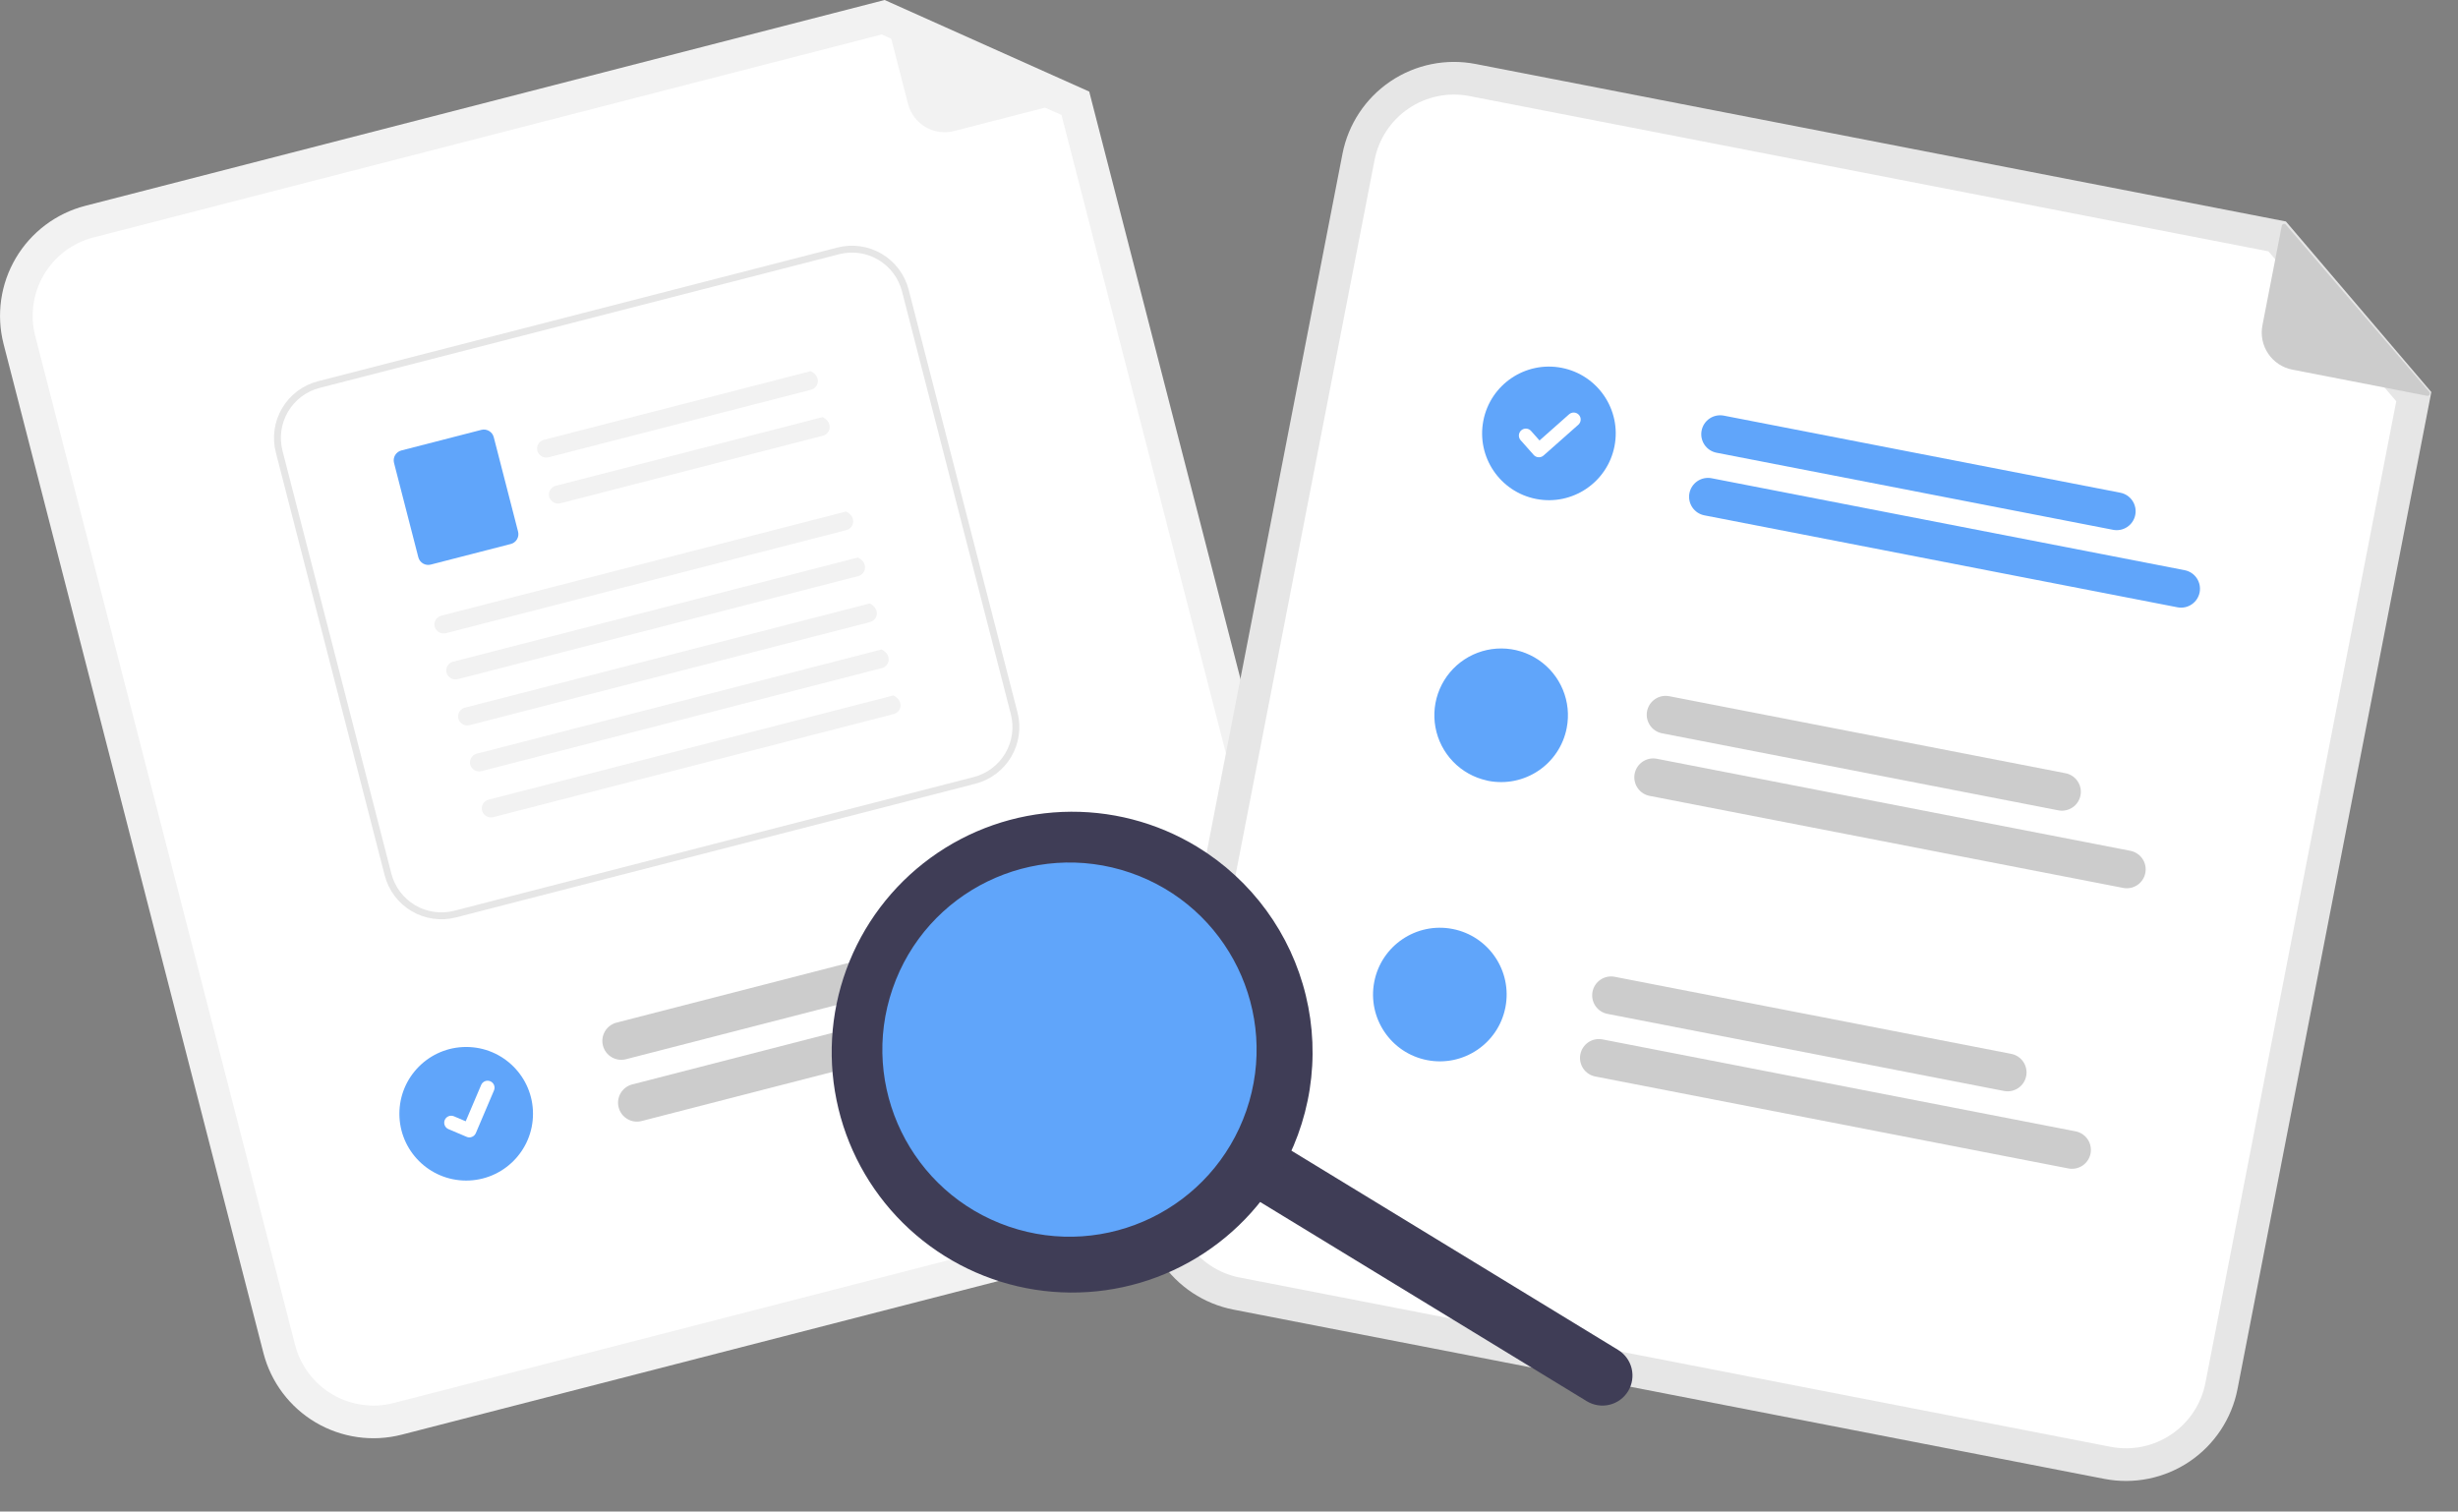
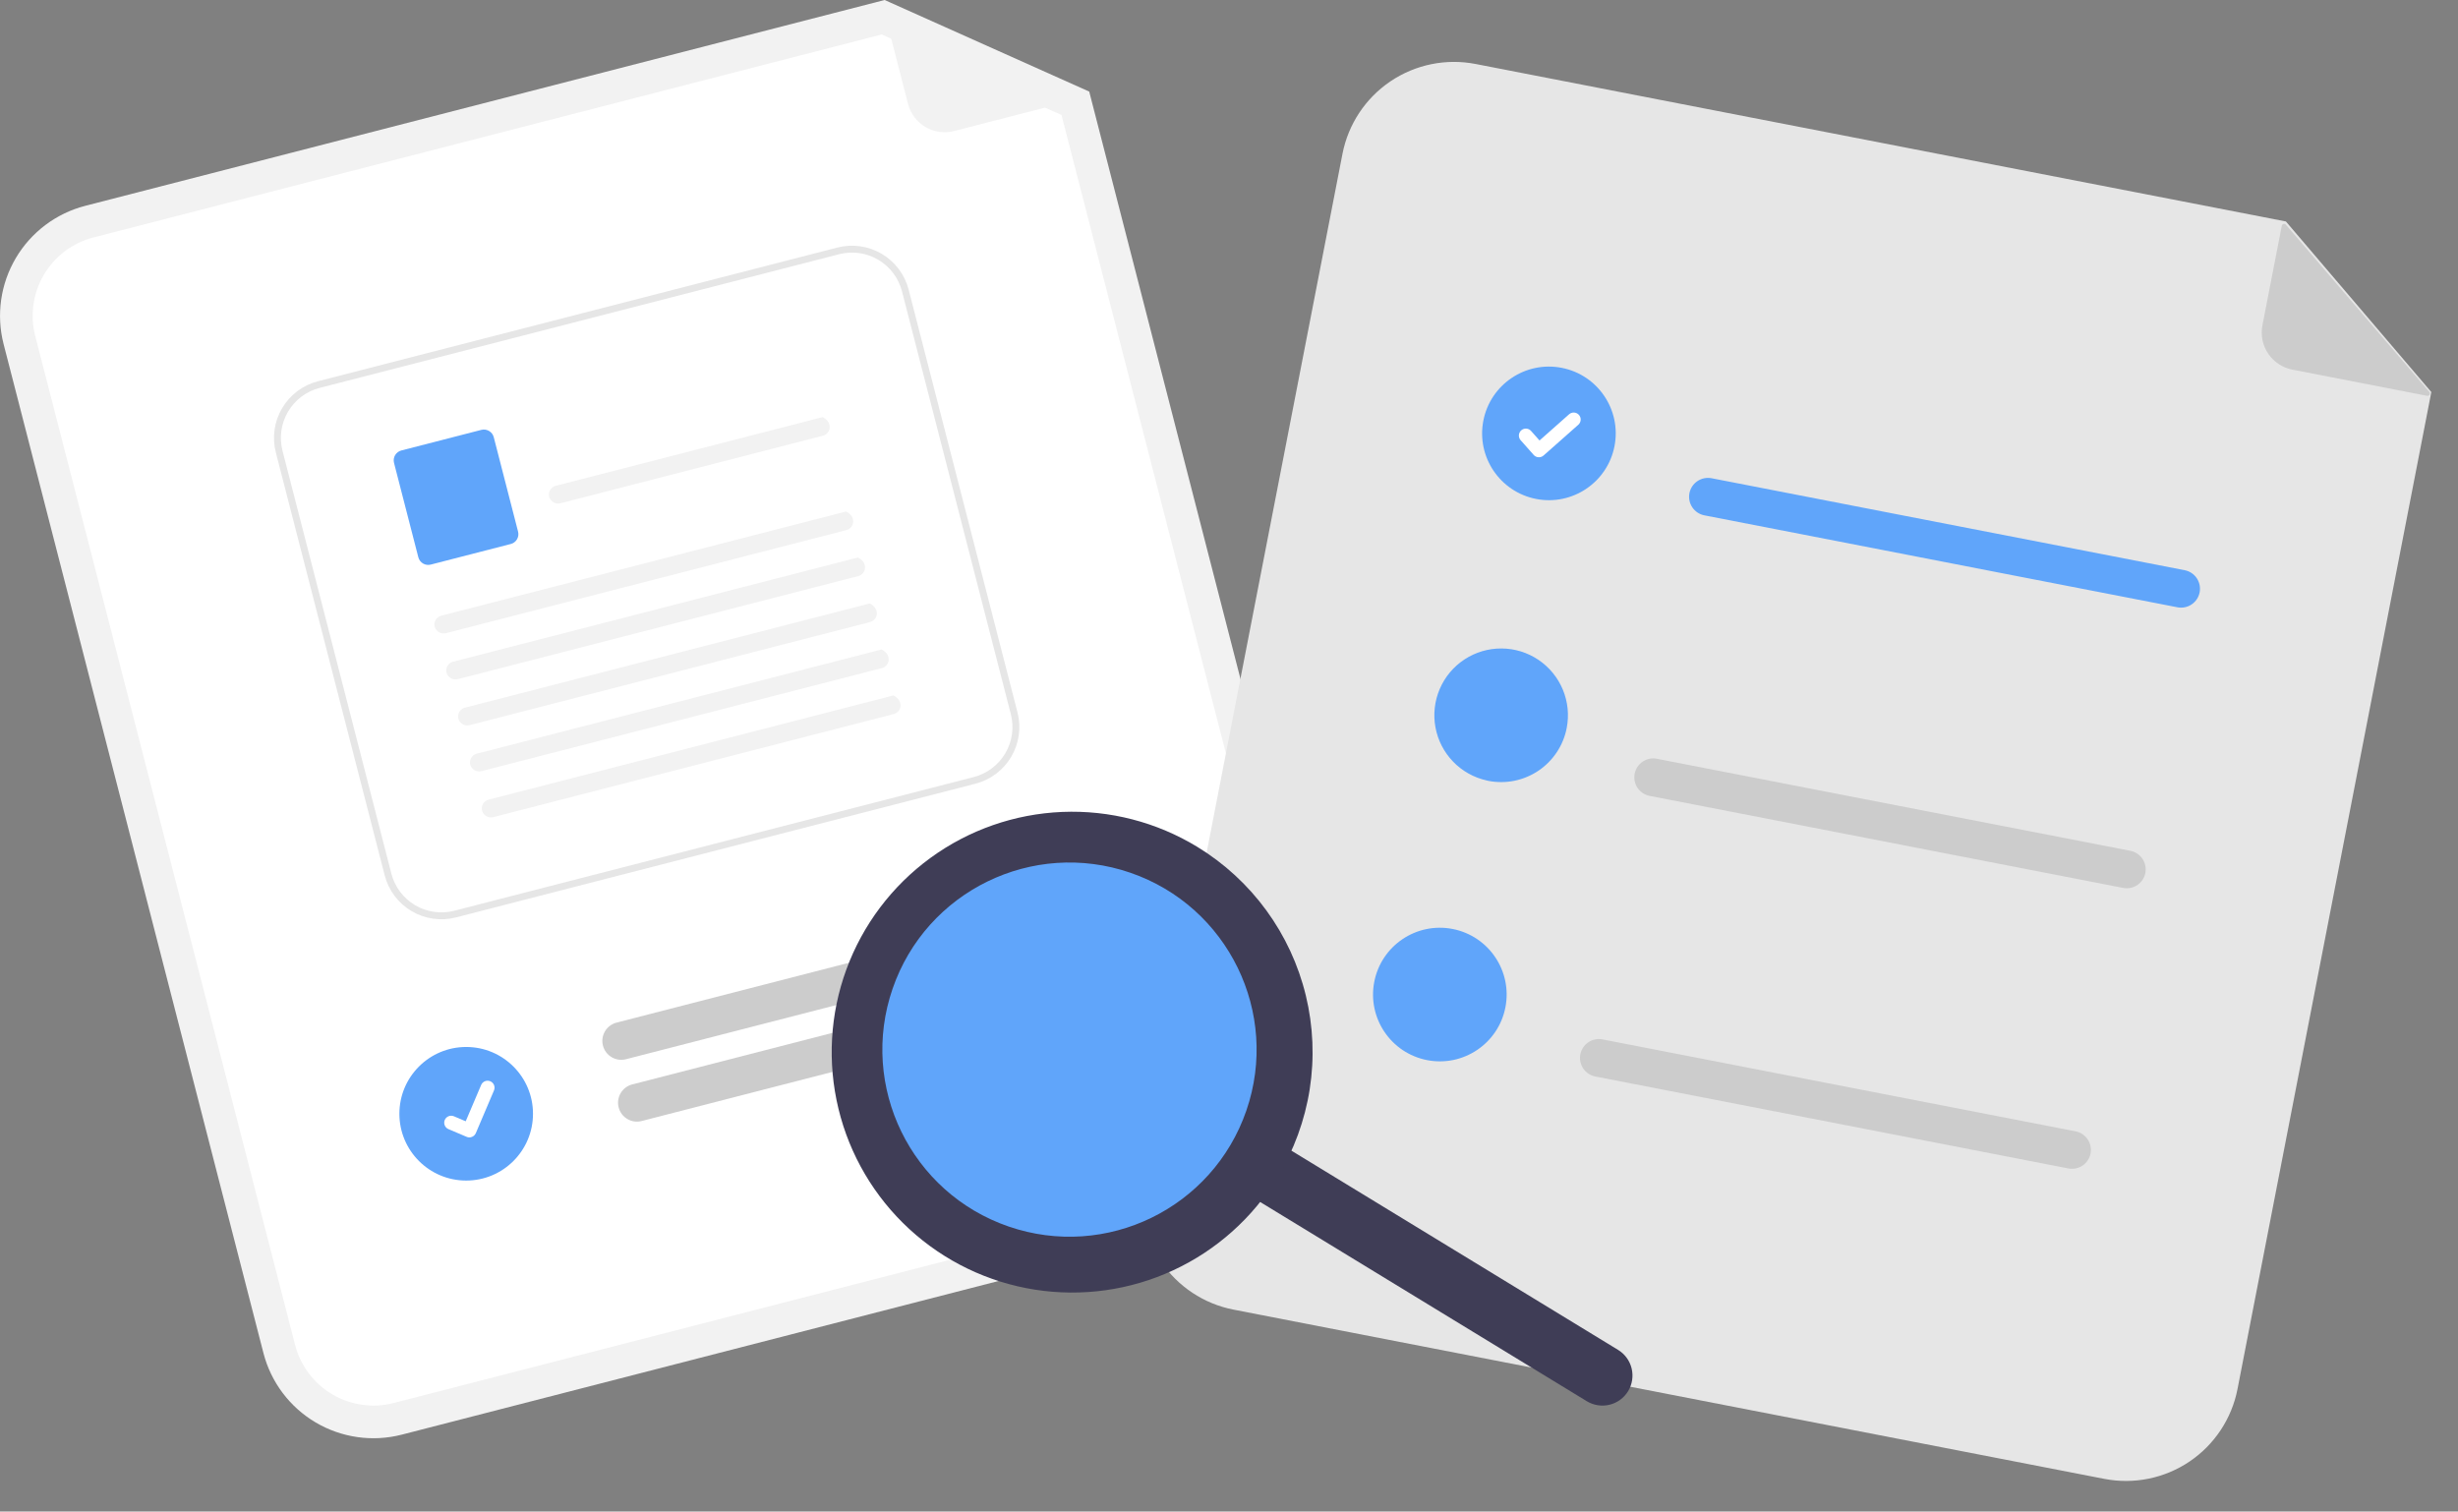
<svg xmlns="http://www.w3.org/2000/svg" width="200" height="123" viewBox="0 0 200 123" fill="none">
  <rect x="0" y="0" width="200" height="123" fill="#808080" stroke="none" />
  <g clip-path="url(#clip0_244_2132)">
    <path d="M102.599 98.744L32.682 116.748C30.31 117.356 27.794 116.998 25.686 115.754C23.578 114.509 22.049 112.478 21.436 110.108L0.292 27.996C-0.315 25.625 0.042 23.108 1.287 21C2.532 18.892 4.562 17.364 6.932 16.75L71.979 0L88.627 7.453L109.239 87.498C109.847 89.87 109.489 92.385 108.244 94.494C107 96.602 104.969 98.131 102.599 98.744Z" fill="#F2F2F2" />
    <path d="M7.594 19.325C5.906 19.762 4.46 20.85 3.574 22.351C2.687 23.852 2.432 25.644 2.865 27.333L24.01 109.445C24.447 111.133 25.535 112.579 27.037 113.466C28.538 114.352 30.33 114.607 32.019 114.174L101.936 96.17C103.624 95.733 105.07 94.645 105.956 93.144C106.842 91.642 107.097 89.851 106.664 88.162L86.371 9.357L71.74 2.806L7.594 19.325Z" fill="white" />
    <path d="M88.449 7.877L77.629 10.664C76.839 10.867 76 10.749 75.298 10.334C74.596 9.919 74.087 9.242 73.883 8.452L71.825 0.46C71.816 0.425 71.817 0.389 71.828 0.354C71.839 0.32 71.86 0.289 71.887 0.266C71.915 0.243 71.948 0.227 71.984 0.222C72.02 0.217 72.056 0.222 72.089 0.237L88.48 7.516C88.516 7.532 88.547 7.559 88.567 7.593C88.587 7.628 88.596 7.667 88.593 7.707C88.59 7.747 88.574 7.785 88.548 7.815C88.523 7.846 88.488 7.867 88.449 7.877Z" fill="#F2F2F2" />
    <path d="M82.757 77.999L50.925 86.197C50.531 86.296 50.113 86.235 49.764 86.027C49.415 85.82 49.162 85.482 49.06 85.089C48.959 84.695 49.017 84.278 49.223 83.927C49.429 83.576 49.765 83.322 50.158 83.218L81.99 75.02C82.186 74.969 82.39 74.956 82.591 74.984C82.792 75.011 82.985 75.078 83.16 75.181C83.335 75.283 83.488 75.419 83.61 75.581C83.732 75.743 83.821 75.927 83.871 76.124C83.922 76.32 83.933 76.524 83.904 76.725C83.876 76.926 83.808 77.119 83.704 77.293C83.6 77.467 83.463 77.619 83.301 77.74C83.138 77.862 82.954 77.949 82.757 77.999Z" fill="#CCCCCC" />
    <path d="M90.193 81.443L52.218 91.222C52.022 91.274 51.818 91.286 51.617 91.259C51.416 91.231 51.223 91.164 51.048 91.061C50.873 90.959 50.72 90.823 50.598 90.661C50.476 90.499 50.387 90.315 50.337 90.118C50.286 89.922 50.275 89.718 50.304 89.517C50.332 89.317 50.4 89.124 50.504 88.949C50.608 88.775 50.744 88.623 50.907 88.502C51.069 88.381 51.254 88.293 51.451 88.244L89.426 78.464C89.82 78.365 90.238 78.426 90.587 78.634C90.936 78.841 91.189 79.179 91.291 79.572C91.392 79.966 91.333 80.383 91.128 80.734C90.922 81.085 90.586 81.339 90.193 81.443Z" fill="#CCCCCC" />
    <path d="M37.932 96.069C40.934 96.069 43.368 93.635 43.368 90.633C43.368 87.631 40.934 85.198 37.932 85.198C34.931 85.198 32.497 87.631 32.497 90.633C32.497 93.635 34.931 96.069 37.932 96.069Z" fill="#60A5FA" />
    <path d="M79.372 63.774L37.095 74.657C35.873 74.97 34.577 74.785 33.491 74.144C32.405 73.503 31.618 72.457 31.302 71.236L22.443 36.818C22.13 35.596 22.314 34.301 22.956 33.215C23.597 32.129 24.643 31.342 25.864 31.026L68.141 20.143C69.362 19.831 70.658 20.015 71.744 20.656C72.83 21.298 73.618 22.344 73.933 23.565L82.793 57.982C83.106 59.204 82.921 60.5 82.28 61.586C81.638 62.671 80.593 63.458 79.372 63.774Z" fill="white" />
    <path d="M79.372 63.774L37.095 74.657C35.873 74.97 34.577 74.785 33.491 74.144C32.405 73.503 31.618 72.457 31.302 71.236L22.443 36.818C22.13 35.596 22.314 34.301 22.956 33.215C23.597 32.129 24.643 31.342 25.864 31.026L68.141 20.143C69.362 19.831 70.658 20.015 71.744 20.656C72.83 21.298 73.618 22.344 73.933 23.565L82.793 57.982C83.106 59.204 82.921 60.5 82.28 61.586C81.638 62.671 80.593 63.458 79.372 63.774ZM26.003 31.567C24.926 31.846 24.003 32.541 23.438 33.499C22.872 34.457 22.71 35.601 22.986 36.679L31.846 71.096C32.124 72.173 32.819 73.096 33.777 73.662C34.736 74.227 35.879 74.39 36.957 74.114L79.233 63.232C80.31 62.953 81.233 62.258 81.798 61.3C82.364 60.342 82.526 59.199 82.25 58.121L73.391 23.703C73.112 22.626 72.418 21.703 71.46 21.137C70.501 20.572 69.358 20.409 68.28 20.686L26.003 31.567Z" fill="#E6E6E6" />
-     <path d="M65.996 31.715L44.66 37.207C44.474 37.26 44.274 37.239 44.102 37.15C43.931 37.06 43.799 36.909 43.734 36.727C43.704 36.631 43.694 36.531 43.704 36.431C43.714 36.332 43.744 36.235 43.793 36.148C43.841 36.06 43.907 35.984 43.986 35.923C44.065 35.861 44.156 35.817 44.253 35.792L65.972 30.201C66.849 30.646 66.618 31.555 65.996 31.715L65.996 31.715Z" fill="#F2F2F2" />
    <path d="M66.958 35.456L45.622 40.949C45.436 41.001 45.236 40.98 45.064 40.891C44.893 40.802 44.761 40.651 44.696 40.468C44.666 40.373 44.656 40.272 44.666 40.173C44.676 40.073 44.706 39.977 44.755 39.889C44.803 39.802 44.869 39.725 44.948 39.664C45.027 39.603 45.118 39.559 45.215 39.533L66.934 33.943C67.811 34.387 67.58 35.297 66.958 35.457L66.958 35.456Z" fill="#F2F2F2" />
    <path d="M41.558 44.268L35.047 45.944C34.941 45.971 34.832 45.977 34.724 45.962C34.617 45.946 34.513 45.91 34.419 45.855C34.326 45.8 34.244 45.726 34.178 45.639C34.113 45.552 34.066 45.453 34.038 45.348L32.06 37.666C32.033 37.56 32.027 37.451 32.042 37.343C32.058 37.235 32.094 37.132 32.149 37.038C32.205 36.944 32.278 36.863 32.365 36.797C32.452 36.732 32.55 36.684 32.656 36.657L39.167 34.981C39.38 34.927 39.606 34.959 39.795 35.071C39.984 35.182 40.121 35.364 40.176 35.577L42.154 43.261C42.181 43.366 42.187 43.476 42.172 43.584C42.157 43.691 42.12 43.795 42.065 43.889C42.01 43.982 41.937 44.064 41.85 44.129C41.763 44.195 41.664 44.242 41.558 44.269V44.268Z" fill="#60A5FA" />
    <path d="M68.87 43.137L36.307 51.519C36.12 51.571 35.921 51.55 35.749 51.461C35.577 51.372 35.446 51.221 35.381 51.038C35.351 50.943 35.34 50.842 35.35 50.743C35.36 50.643 35.391 50.547 35.439 50.459C35.488 50.372 35.553 50.295 35.633 50.234C35.712 50.173 35.803 50.128 35.899 50.103L68.846 41.623C69.723 42.067 69.492 42.976 68.87 43.137Z" fill="#F2F2F2" />
    <path d="M69.833 46.88L37.27 55.262C37.083 55.314 36.884 55.294 36.712 55.204C36.54 55.115 36.408 54.964 36.344 54.782C36.314 54.686 36.303 54.586 36.313 54.486C36.323 54.387 36.353 54.29 36.402 54.203C36.451 54.115 36.516 54.039 36.596 53.977C36.675 53.916 36.765 53.872 36.862 53.847L69.809 45.366C70.686 45.811 70.455 46.72 69.833 46.88L69.833 46.88Z" fill="#F2F2F2" />
    <path d="M70.796 50.621L38.232 59.004C38.046 59.056 37.847 59.035 37.675 58.946C37.503 58.857 37.371 58.706 37.307 58.523C37.276 58.428 37.266 58.327 37.276 58.228C37.286 58.128 37.316 58.032 37.365 57.944C37.413 57.857 37.479 57.78 37.558 57.719C37.638 57.658 37.728 57.613 37.825 57.588L70.771 49.107C71.649 49.552 71.418 50.461 70.796 50.621Z" fill="#F2F2F2" />
    <path d="M71.76 54.365L39.196 62.747C39.01 62.799 38.81 62.778 38.639 62.689C38.467 62.6 38.335 62.449 38.27 62.266C38.24 62.171 38.23 62.07 38.24 61.971C38.25 61.871 38.28 61.775 38.329 61.687C38.377 61.6 38.443 61.523 38.522 61.462C38.601 61.401 38.692 61.356 38.789 61.332L71.736 52.851C72.613 53.295 72.382 54.205 71.76 54.365Z" fill="#F2F2F2" />
-     <path d="M72.722 58.106L40.159 66.488C39.973 66.54 39.773 66.52 39.602 66.43C39.43 66.341 39.298 66.19 39.233 66.008C39.203 65.912 39.193 65.812 39.203 65.712C39.213 65.613 39.243 65.516 39.292 65.429C39.34 65.341 39.406 65.265 39.485 65.204C39.564 65.142 39.655 65.098 39.752 65.073L72.698 56.592C73.576 57.037 73.345 57.946 72.722 58.106Z" fill="#F2F2F2" />
+     <path d="M72.722 58.106L40.159 66.488C39.973 66.54 39.773 66.52 39.602 66.43C39.43 66.341 39.298 66.19 39.233 66.008C39.203 65.912 39.193 65.812 39.203 65.712C39.213 65.613 39.243 65.516 39.292 65.429C39.34 65.341 39.406 65.265 39.485 65.204C39.564 65.142 39.655 65.098 39.752 65.073L72.698 56.592C73.576 57.037 73.345 57.946 72.722 58.106" fill="#F2F2F2" />
    <path d="M38.333 92.539C38.215 92.569 38.09 92.561 37.977 92.514L37.97 92.511L36.489 91.883C36.42 91.854 36.358 91.812 36.306 91.758C36.254 91.705 36.213 91.642 36.185 91.573C36.157 91.504 36.143 91.43 36.144 91.356C36.144 91.281 36.16 91.207 36.189 91.139C36.218 91.07 36.26 91.008 36.314 90.956C36.367 90.903 36.43 90.862 36.499 90.834C36.568 90.806 36.642 90.792 36.717 90.793C36.791 90.794 36.865 90.809 36.934 90.838L37.893 91.246L39.15 88.289C39.209 88.15 39.321 88.041 39.46 87.985C39.6 87.928 39.756 87.93 39.894 87.989L39.887 88.008L39.895 87.988C40.033 88.047 40.142 88.159 40.199 88.299C40.255 88.438 40.254 88.594 40.195 88.733L38.716 92.21C38.681 92.291 38.629 92.362 38.563 92.418C38.496 92.475 38.418 92.516 38.334 92.537L38.333 92.539Z" fill="white" />
    <path d="M171.231 120.346L100.359 106.57C97.956 106.1 95.838 104.696 94.468 102.666C93.099 100.636 92.591 98.146 93.056 95.742L109.235 12.509C109.705 10.106 111.109 7.987 113.138 6.618C115.168 5.249 117.658 4.741 120.062 5.206L185.997 18.022L197.83 31.904L182.058 113.042C181.588 115.445 180.185 117.564 178.155 118.933C176.125 120.302 173.635 120.81 171.231 120.346Z" fill="#E6E6E6" />
-     <path d="M119.555 7.815C117.843 7.485 116.07 7.846 114.625 8.821C113.179 9.796 112.179 11.305 111.845 13.016L95.666 96.249C95.335 97.961 95.697 99.734 96.672 101.179C97.647 102.625 99.155 103.625 100.867 103.959L171.738 117.735C173.45 118.066 175.223 117.704 176.669 116.729C178.114 115.754 179.114 114.246 179.448 112.535L194.976 32.654L184.577 20.454L119.555 7.815Z" fill="white" />
-     <path d="M171.938 43.114L139.671 36.842C139.27 36.764 138.917 36.53 138.689 36.192C138.461 35.854 138.377 35.439 138.455 35.039C138.532 34.638 138.766 34.285 139.104 34.057C139.442 33.829 139.857 33.745 140.258 33.822L172.525 40.095C172.926 40.173 173.279 40.406 173.507 40.744C173.735 41.083 173.819 41.497 173.741 41.898C173.664 42.298 173.43 42.651 173.092 42.879C172.754 43.107 172.339 43.192 171.938 43.114L171.938 43.114Z" fill="#60A5FA" />
    <path d="M177.174 49.419L138.681 41.937C138.28 41.859 137.927 41.625 137.699 41.287C137.471 40.949 137.387 40.534 137.464 40.134C137.542 39.733 137.776 39.38 138.114 39.152C138.452 38.924 138.867 38.84 139.267 38.917L177.761 46.4C178.162 46.478 178.515 46.711 178.743 47.05C178.971 47.388 179.055 47.803 178.978 48.203C178.9 48.603 178.666 48.956 178.328 49.184C177.99 49.413 177.575 49.497 177.174 49.419Z" fill="#60A5FA" />
-     <path d="M168.087 62.926L135.821 56.654C135.421 56.576 135.006 56.661 134.668 56.889C134.33 57.117 134.096 57.47 134.018 57.87C133.94 58.27 134.025 58.685 134.253 59.023C134.481 59.362 134.834 59.595 135.234 59.673L167.5 65.945C167.898 66.017 168.308 65.929 168.642 65.701C168.976 65.472 169.206 65.122 169.283 64.725C169.361 64.328 169.278 63.917 169.054 63.58C168.83 63.243 168.483 63.008 168.087 62.926Z" fill="#CCCCCC" />
    <path d="M173.324 69.232L134.83 61.75C134.631 61.708 134.425 61.707 134.225 61.745C134.025 61.784 133.835 61.862 133.665 61.975C133.496 62.087 133.35 62.233 133.237 62.402C133.124 62.572 133.046 62.762 133.007 62.962C132.968 63.162 132.97 63.367 133.011 63.567C133.052 63.766 133.133 63.956 133.248 64.124C133.363 64.292 133.51 64.435 133.681 64.546C133.852 64.657 134.043 64.732 134.243 64.769L172.737 72.251C172.936 72.292 173.142 72.294 173.342 72.255C173.542 72.217 173.732 72.139 173.901 72.026C174.071 71.913 174.217 71.768 174.329 71.598C174.442 71.429 174.521 71.239 174.559 71.039C174.598 70.839 174.597 70.633 174.556 70.434C174.515 70.234 174.434 70.045 174.319 69.877C174.204 69.709 174.057 69.565 173.886 69.455C173.715 69.344 173.524 69.268 173.324 69.232Z" fill="#CCCCCC" />
-     <path d="M163.062 88.778L130.795 82.506C130.394 82.428 130.041 82.195 129.813 81.856C129.585 81.518 129.501 81.103 129.579 80.703C129.656 80.303 129.89 79.95 130.228 79.722C130.566 79.493 130.981 79.409 131.382 79.487L163.649 85.759C164.05 85.837 164.403 86.071 164.631 86.409C164.859 86.747 164.943 87.162 164.865 87.562C164.788 87.963 164.554 88.316 164.216 88.544C163.878 88.772 163.463 88.856 163.062 88.778L163.062 88.778Z" fill="#CCCCCC" />
    <path d="M168.299 95.083L129.805 87.601C129.404 87.523 129.051 87.289 128.823 86.951C128.595 86.613 128.511 86.198 128.588 85.798C128.666 85.397 128.9 85.044 129.238 84.816C129.576 84.588 129.991 84.504 130.391 84.582L168.885 92.064C169.286 92.142 169.639 92.376 169.867 92.714C170.095 93.052 170.179 93.467 170.102 93.867C170.024 94.267 169.79 94.621 169.452 94.849C169.114 95.077 168.699 95.161 168.299 95.083Z" fill="#CCCCCC" />
    <path d="M124.995 40.603C127.941 41.176 130.795 39.252 131.367 36.305C131.94 33.358 130.016 30.505 127.069 29.932C124.122 29.36 121.269 31.284 120.696 34.231C120.123 37.178 122.048 40.031 124.995 40.603Z" fill="#60A5FA" />
    <path d="M125.108 37.2C124.988 37.177 124.879 37.116 124.797 37.025L124.792 37.019L123.724 35.816C123.627 35.703 123.578 35.556 123.588 35.407C123.598 35.258 123.666 35.119 123.778 35.02C123.89 34.921 124.036 34.87 124.185 34.879C124.334 34.887 124.474 34.953 124.574 35.064L125.266 35.844L127.671 33.714C127.727 33.664 127.792 33.626 127.863 33.602C127.933 33.578 128.008 33.567 128.082 33.572C128.156 33.577 128.229 33.596 128.296 33.628C128.363 33.661 128.423 33.706 128.472 33.762L128.458 33.776L128.473 33.762C128.573 33.875 128.624 34.022 128.614 34.173C128.605 34.323 128.537 34.463 128.424 34.563L125.594 37.068C125.529 37.126 125.451 37.168 125.367 37.191C125.282 37.213 125.194 37.216 125.109 37.2L125.108 37.2Z" fill="white" />
    <path d="M127.478 59.243C127.343 59.944 127.07 60.611 126.676 61.206C126.282 61.802 125.775 62.314 125.183 62.713C124.592 63.112 123.927 63.391 123.227 63.534C122.528 63.676 121.807 63.68 121.106 63.544C121.06 63.535 121.015 63.525 120.97 63.511C119.926 63.28 118.974 62.747 118.232 61.977C117.49 61.208 116.991 60.237 116.798 59.185C116.605 58.134 116.727 57.049 117.147 56.066C117.568 55.083 118.269 54.246 119.163 53.66C120.057 53.074 121.104 52.764 122.173 52.77C123.242 52.776 124.286 53.096 125.173 53.692C126.061 54.288 126.753 55.133 127.163 56.12C127.573 57.107 127.683 58.194 127.478 59.243Z" fill="#60A5FA" />
    <path d="M116.119 86.268C119.065 86.84 121.919 84.916 122.491 81.969C123.064 79.022 121.14 76.169 118.193 75.596C115.246 75.024 112.393 76.948 111.82 79.895C111.248 82.842 113.172 85.695 116.119 86.268Z" fill="#60A5FA" />
    <path d="M197.488 32.211L186.519 30.079C185.718 29.923 185.012 29.456 184.556 28.779C184.1 28.103 183.931 27.273 184.087 26.473L185.662 18.372C185.668 18.336 185.685 18.303 185.71 18.277C185.735 18.251 185.766 18.232 185.801 18.223C185.836 18.213 185.873 18.214 185.907 18.225C185.942 18.235 185.973 18.256 185.996 18.283L197.67 31.896C197.696 31.926 197.712 31.964 197.716 32.004C197.719 32.044 197.711 32.083 197.69 32.118C197.67 32.152 197.64 32.18 197.604 32.196C197.567 32.213 197.527 32.217 197.488 32.21L197.488 32.211Z" fill="#CCCCCC" />
    <path d="M132.473 113.209C132.135 113.763 131.591 114.16 130.961 114.312C130.33 114.465 129.665 114.361 129.111 114.023L100.578 96.619C100.025 96.282 99.628 95.738 99.475 95.107C99.322 94.477 99.426 93.812 99.764 93.258C100.102 92.704 100.646 92.308 101.276 92.155C101.906 92.002 102.572 92.106 103.125 92.444L131.658 109.848C132.212 110.186 132.609 110.729 132.761 111.36C132.914 111.99 132.81 112.655 132.473 113.209Z" fill="#3F3D56" />
    <path d="M103.939 95.806C101.925 99.11 98.975 101.741 95.465 103.369C91.954 104.996 88.04 105.546 84.217 104.948C80.394 104.351 76.834 102.634 73.987 100.013C71.14 97.392 69.134 93.987 68.223 90.226C67.312 86.465 67.536 82.519 68.868 78.886C70.2 75.253 72.579 72.096 75.704 69.816C78.83 67.534 82.561 66.232 86.427 66.072C90.294 65.911 94.12 66.901 97.424 68.916C99.617 70.254 101.526 72.011 103.04 74.086C104.555 76.161 105.646 78.515 106.251 81.012C106.856 83.509 106.963 86.1 106.567 88.639C106.17 91.177 105.277 93.613 103.939 95.806ZM74.711 77.977C73.2 80.454 72.457 83.324 72.577 86.224C72.697 89.123 73.674 91.922 75.385 94.266C77.096 96.611 79.463 98.395 82.188 99.394C84.913 100.392 87.873 100.561 90.693 99.877C93.513 99.194 96.068 97.689 98.033 95.554C99.999 93.419 101.287 90.749 101.735 87.882C102.183 85.014 101.77 82.079 100.55 79.446C99.329 76.813 97.356 74.601 94.878 73.09C91.556 71.064 87.564 70.44 83.782 71.356C80 72.273 76.737 74.654 74.711 77.977Z" fill="#3F3D56" />
    <path d="M82.064 99.807C90.013 102.544 98.677 98.319 101.414 90.37C104.151 82.421 99.926 73.758 91.976 71.02C84.027 68.283 75.364 72.509 72.627 80.458C69.89 88.407 74.115 97.07 82.064 99.807Z" fill="#60A5FA" />
  </g>
  <defs>
    <clipPath id="clip0_244_2132">
      <rect width="200" height="122.107" fill="white" />
    </clipPath>
  </defs>
</svg>